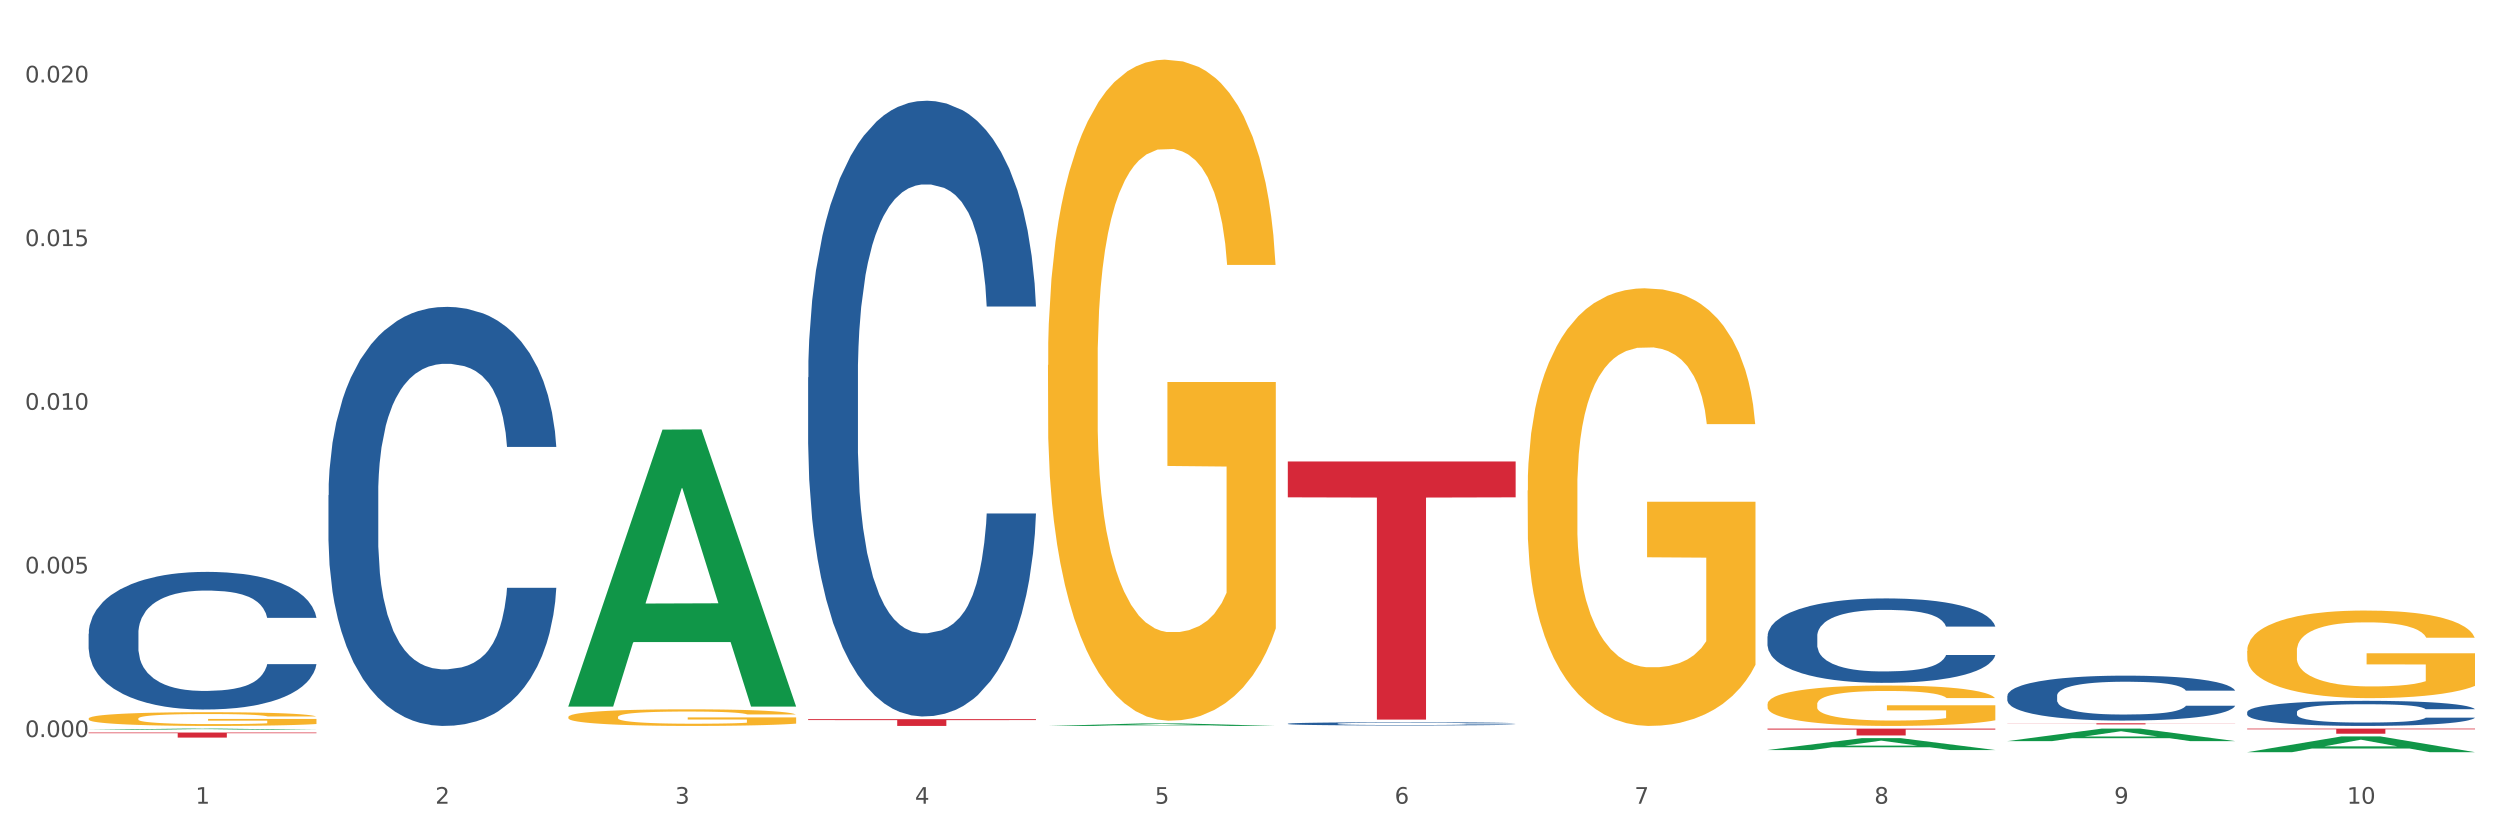
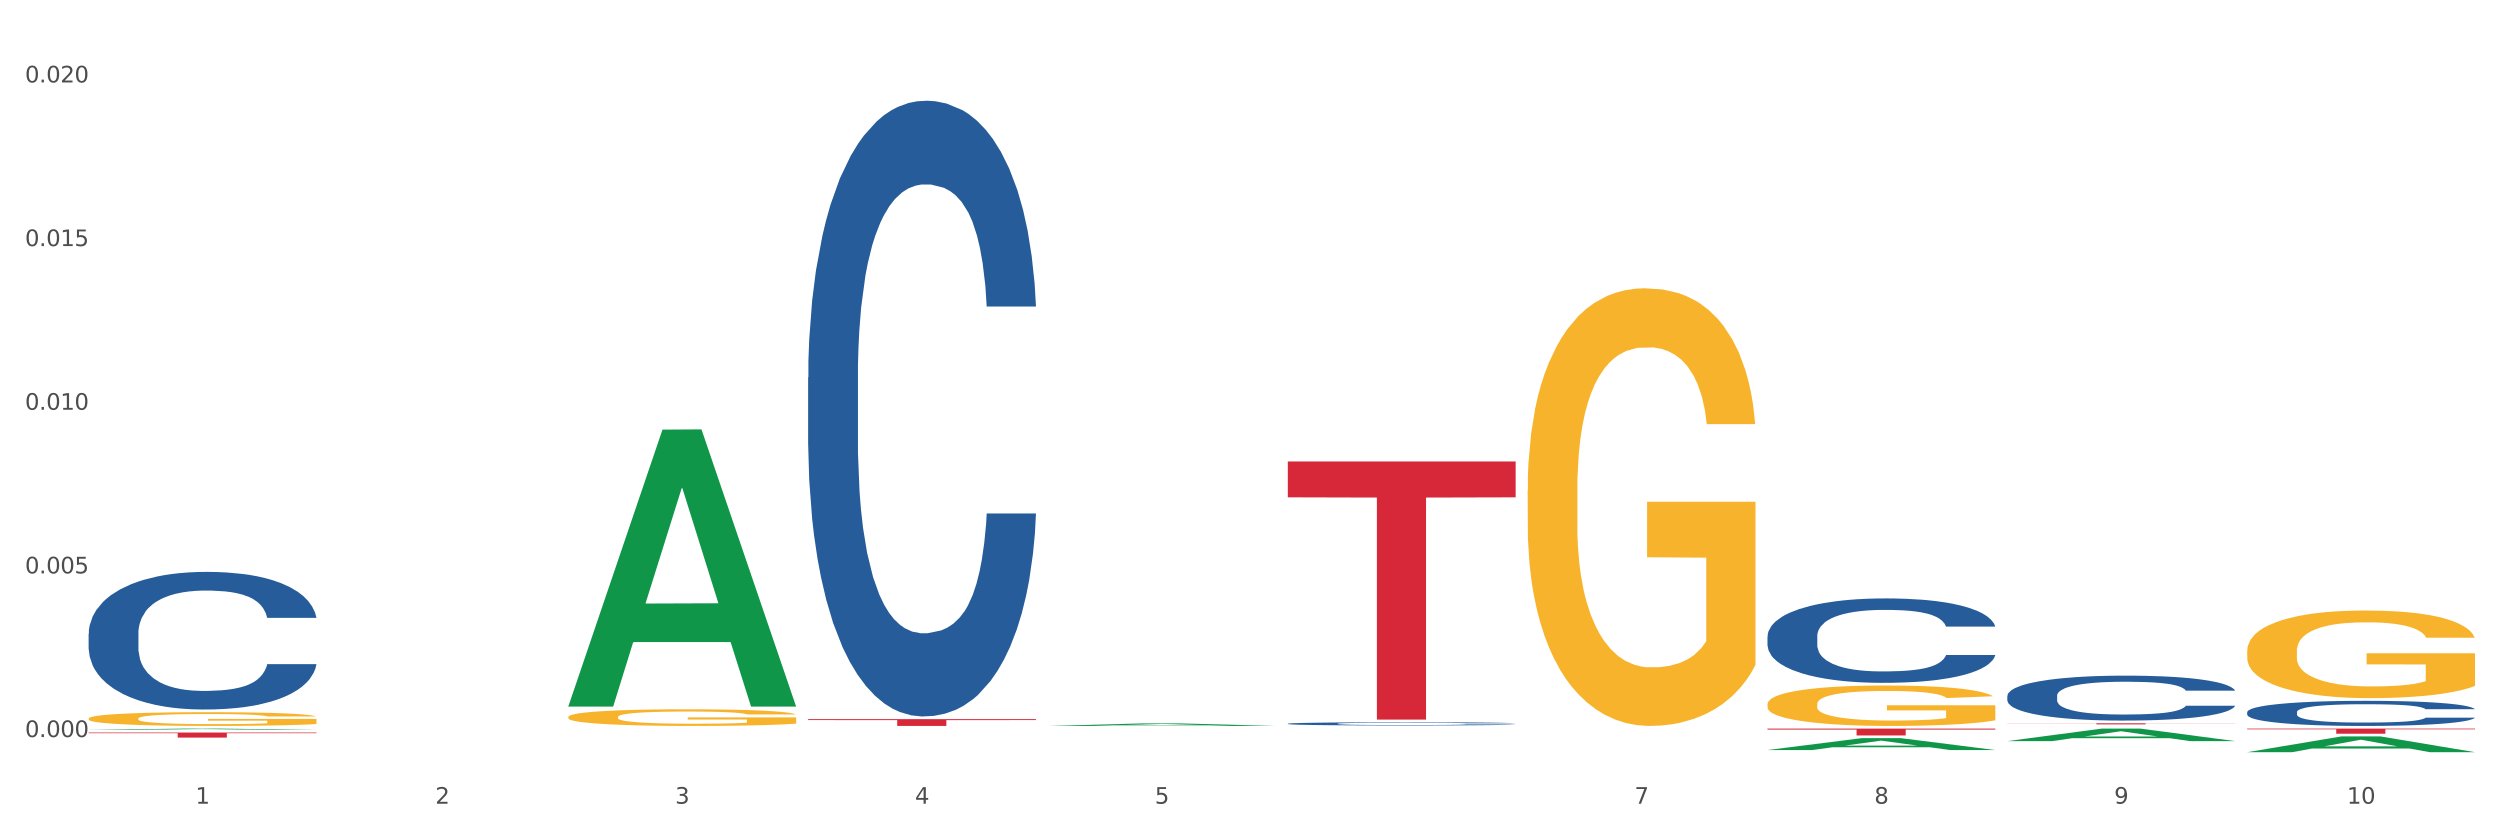
<svg xmlns="http://www.w3.org/2000/svg" xmlns:xlink="http://www.w3.org/1999/xlink" width="1080pt" height="360pt" viewBox="0 0 1080 360" version="1.1">
  <rect x="0" y="0" width="1080" height="360" fill="#333333" stroke="none" />
  <defs>
    <style type="text/css">*{stroke-linejoin: round; stroke-linecap: butt}</style>
  </defs>
  <g id="figure_1">
    <g id="patch_1">
      <path d="M 0 360  L 1080 360  L 1080 0  L 0 0  z " style="fill: #ffffff; stroke: #ffffff; stroke-linejoin: miter" />
    </g>
    <g id="axes_1">
      <g id="matplotlib.axis_1">
        <g id="xtick_1">
          <g id="text_1">
            <g style="fill: #4d4d4d" transform="translate(84.444 347.204) scale(0.096 -0.096)">
              <defs>
                <path id="DejaVuSans-31" d="M 794 531  L 1825 531  L 1825 4091  L 703 3866  L 703 4441  L 1819 4666  L 2450 4666  L 2450 531  L 3481 531  L 3481 0  L 794 0  L 794 531  z " transform="scale(0.016)" />
              </defs>
              <use xlink:href="#DejaVuSans-31" />
            </g>
          </g>
        </g>
        <g id="xtick_2">
          <g id="text_2">
            <g style="fill: #4d4d4d" transform="translate(188.053 347.204) scale(0.096 -0.096)">
              <defs>
                <path id="DejaVuSans-32" d="M 1228 531  L 3431 531  L 3431 0  L 469 0  L 469 531  Q 828 903 1448 1529  Q 2069 2156 2228 2338  Q 2531 2678 2651 2914  Q 2772 3150 2772 3378  Q 2772 3750 2511 3984  Q 2250 4219 1831 4219  Q 1534 4219 1204 4116  Q 875 4013 500 3803  L 500 4441  Q 881 4594 1212 4672  Q 1544 4750 1819 4750  Q 2544 4750 2975 4387  Q 3406 4025 3406 3419  Q 3406 3131 3298 2873  Q 3191 2616 2906 2266  Q 2828 2175 2409 1742  Q 1991 1309 1228 531  z " transform="scale(0.016)" />
              </defs>
              <use xlink:href="#DejaVuSans-32" />
            </g>
          </g>
        </g>
        <g id="xtick_3">
          <g id="text_3">
            <g style="fill: #4d4d4d" transform="translate(291.663 347.204) scale(0.096 -0.096)">
              <defs>
                <path id="DejaVuSans-33" d="M 2597 2516  Q 3050 2419 3304 2112  Q 3559 1806 3559 1356  Q 3559 666 3084 287  Q 2609 -91 1734 -91  Q 1441 -91 1130 -33  Q 819 25 488 141  L 488 750  Q 750 597 1062 519  Q 1375 441 1716 441  Q 2309 441 2620 675  Q 2931 909 2931 1356  Q 2931 1769 2642 2001  Q 2353 2234 1838 2234  L 1294 2234  L 1294 2753  L 1863 2753  Q 2328 2753 2575 2939  Q 2822 3125 2822 3475  Q 2822 3834 2567 4026  Q 2313 4219 1838 4219  Q 1578 4219 1281 4162  Q 984 4106 628 3988  L 628 4550  Q 988 4650 1302 4700  Q 1616 4750 1894 4750  Q 2613 4750 3031 4423  Q 3450 4097 3450 3541  Q 3450 3153 3228 2886  Q 3006 2619 2597 2516  z " transform="scale(0.016)" />
              </defs>
              <use xlink:href="#DejaVuSans-33" />
            </g>
          </g>
        </g>
        <g id="xtick_4">
          <g id="text_4">
            <g style="fill: #4d4d4d" transform="translate(395.273 347.204) scale(0.096 -0.096)">
              <defs>
                <path id="DejaVuSans-34" d="M 2419 4116  L 825 1625  L 2419 1625  L 2419 4116  z M 2253 4666  L 3047 4666  L 3047 1625  L 3713 1625  L 3713 1100  L 3047 1100  L 3047 0  L 2419 0  L 2419 1100  L 313 1100  L 313 1709  L 2253 4666  z " transform="scale(0.016)" />
              </defs>
              <use xlink:href="#DejaVuSans-34" />
            </g>
          </g>
        </g>
        <g id="xtick_5">
          <g id="text_5">
            <g style="fill: #4d4d4d" transform="translate(498.883 347.204) scale(0.096 -0.096)">
              <defs>
                <path id="DejaVuSans-35" d="M 691 4666  L 3169 4666  L 3169 4134  L 1269 4134  L 1269 2991  Q 1406 3038 1543 3061  Q 1681 3084 1819 3084  Q 2600 3084 3056 2656  Q 3513 2228 3513 1497  Q 3513 744 3044 326  Q 2575 -91 1722 -91  Q 1428 -91 1123 -41  Q 819 9 494 109  L 494 744  Q 775 591 1075 516  Q 1375 441 1709 441  Q 2250 441 2565 725  Q 2881 1009 2881 1497  Q 2881 1984 2565 2268  Q 2250 2553 1709 2553  Q 1456 2553 1204 2497  Q 953 2441 691 2322  L 691 4666  z " transform="scale(0.016)" />
              </defs>
              <use xlink:href="#DejaVuSans-35" />
            </g>
          </g>
        </g>
        <g id="xtick_6">
          <g id="text_6">
            <g style="fill: #4d4d4d" transform="translate(602.492 347.204) scale(0.096 -0.096)">
              <defs>
-                 <path id="DejaVuSans-36" d="M 2113 2584  Q 1688 2584 1439 2293  Q 1191 2003 1191 1497  Q 1191 994 1439 701  Q 1688 409 2113 409  Q 2538 409 2786 701  Q 3034 994 3034 1497  Q 3034 2003 2786 2293  Q 2538 2584 2113 2584  z M 3366 4563  L 3366 3988  Q 3128 4100 2886 4159  Q 2644 4219 2406 4219  Q 1781 4219 1451 3797  Q 1122 3375 1075 2522  Q 1259 2794 1537 2939  Q 1816 3084 2150 3084  Q 2853 3084 3261 2657  Q 3669 2231 3669 1497  Q 3669 778 3244 343  Q 2819 -91 2113 -91  Q 1303 -91 875 529  Q 447 1150 447 2328  Q 447 3434 972 4092  Q 1497 4750 2381 4750  Q 2619 4750 2861 4703  Q 3103 4656 3366 4563  z " transform="scale(0.016)" />
-               </defs>
+                 </defs>
              <use xlink:href="#DejaVuSans-36" />
            </g>
          </g>
        </g>
        <g id="xtick_7">
          <g id="text_7">
            <g style="fill: #4d4d4d" transform="translate(706.102 347.204) scale(0.096 -0.096)">
              <defs>
                <path id="DejaVuSans-37" d="M 525 4666  L 3525 4666  L 3525 4397  L 1831 0  L 1172 0  L 2766 4134  L 525 4134  L 525 4666  z " transform="scale(0.016)" />
              </defs>
              <use xlink:href="#DejaVuSans-37" />
            </g>
          </g>
        </g>
        <g id="xtick_8">
          <g id="text_8">
            <g style="fill: #4d4d4d" transform="translate(809.712 347.204) scale(0.096 -0.096)">
              <defs>
                <path id="DejaVuSans-38" d="M 2034 2216  Q 1584 2216 1326 1975  Q 1069 1734 1069 1313  Q 1069 891 1326 650  Q 1584 409 2034 409  Q 2484 409 2743 651  Q 3003 894 3003 1313  Q 3003 1734 2745 1975  Q 2488 2216 2034 2216  z M 1403 2484  Q 997 2584 770 2862  Q 544 3141 544 3541  Q 544 4100 942 4425  Q 1341 4750 2034 4750  Q 2731 4750 3128 4425  Q 3525 4100 3525 3541  Q 3525 3141 3298 2862  Q 3072 2584 2669 2484  Q 3125 2378 3379 2068  Q 3634 1759 3634 1313  Q 3634 634 3220 271  Q 2806 -91 2034 -91  Q 1263 -91 848 271  Q 434 634 434 1313  Q 434 1759 690 2068  Q 947 2378 1403 2484  z M 1172 3481  Q 1172 3119 1398 2916  Q 1625 2713 2034 2713  Q 2441 2713 2670 2916  Q 2900 3119 2900 3481  Q 2900 3844 2670 4047  Q 2441 4250 2034 4250  Q 1625 4250 1398 4047  Q 1172 3844 1172 3481  z " transform="scale(0.016)" />
              </defs>
              <use xlink:href="#DejaVuSans-38" />
            </g>
          </g>
        </g>
        <g id="xtick_9">
          <g id="text_9">
            <g style="fill: #4d4d4d" transform="translate(913.322 347.204) scale(0.096 -0.096)">
              <defs>
                <path id="DejaVuSans-39" d="M 703 97  L 703 672  Q 941 559 1184 500  Q 1428 441 1663 441  Q 2288 441 2617 861  Q 2947 1281 2994 2138  Q 2813 1869 2534 1725  Q 2256 1581 1919 1581  Q 1219 1581 811 2004  Q 403 2428 403 3163  Q 403 3881 828 4315  Q 1253 4750 1959 4750  Q 2769 4750 3195 4129  Q 3622 3509 3622 2328  Q 3622 1225 3098 567  Q 2575 -91 1691 -91  Q 1453 -91 1209 -44  Q 966 3 703 97  z M 1959 2075  Q 2384 2075 2632 2365  Q 2881 2656 2881 3163  Q 2881 3666 2632 3958  Q 2384 4250 1959 4250  Q 1534 4250 1286 3958  Q 1038 3666 1038 3163  Q 1038 2656 1286 2365  Q 1534 2075 1959 2075  z " transform="scale(0.016)" />
              </defs>
              <use xlink:href="#DejaVuSans-39" />
            </g>
          </g>
        </g>
        <g id="xtick_10">
          <g id="text_10">
            <g style="fill: #4d4d4d" transform="translate(1013.877 347.204) scale(0.096 -0.096)">
              <defs>
                <path id="DejaVuSans-30" d="M 2034 4250  Q 1547 4250 1301 3770  Q 1056 3291 1056 2328  Q 1056 1369 1301 889  Q 1547 409 2034 409  Q 2525 409 2770 889  Q 3016 1369 3016 2328  Q 3016 3291 2770 3770  Q 2525 4250 2034 4250  z M 2034 4750  Q 2819 4750 3233 4129  Q 3647 3509 3647 2328  Q 3647 1150 3233 529  Q 2819 -91 2034 -91  Q 1250 -91 836 529  Q 422 1150 422 2328  Q 422 3509 836 4129  Q 1250 4750 2034 4750  z " transform="scale(0.016)" />
              </defs>
              <use xlink:href="#DejaVuSans-31" />
              <use xlink:href="#DejaVuSans-30" transform="translate(63.623 0)" />
            </g>
          </g>
        </g>
        <g id="xtick_11" />
        <g id="xtick_12" />
        <g id="xtick_13" />
        <g id="xtick_14" />
        <g id="xtick_15" />
        <g id="xtick_16" />
        <g id="xtick_17" />
        <g id="xtick_18" />
        <g id="xtick_19" />
      </g>
      <g id="matplotlib.axis_2">
        <g id="ytick_1">
          <g id="text_11">
            <g style="fill: #4d4d4d" transform="translate(10.8 318.411) scale(0.096 -0.096)">
              <defs>
                <path id="DejaVuSans-2e" d="M 684 794  L 1344 794  L 1344 0  L 684 0  L 684 794  z " transform="scale(0.016)" />
              </defs>
              <use xlink:href="#DejaVuSans-30" />
              <use xlink:href="#DejaVuSans-2e" transform="translate(63.623 0)" />
              <use xlink:href="#DejaVuSans-30" transform="translate(95.41 0)" />
              <use xlink:href="#DejaVuSans-30" transform="translate(159.033 0)" />
              <use xlink:href="#DejaVuSans-30" transform="translate(222.656 0)" />
            </g>
          </g>
        </g>
        <g id="ytick_2">
          <g id="text_12">
            <g style="fill: #4d4d4d" transform="translate(10.8 247.713) scale(0.096 -0.096)">
              <use xlink:href="#DejaVuSans-30" />
              <use xlink:href="#DejaVuSans-2e" transform="translate(63.623 0)" />
              <use xlink:href="#DejaVuSans-30" transform="translate(95.41 0)" />
              <use xlink:href="#DejaVuSans-30" transform="translate(159.033 0)" />
              <use xlink:href="#DejaVuSans-35" transform="translate(222.656 0)" />
            </g>
          </g>
        </g>
        <g id="ytick_3">
          <g id="text_13">
            <g style="fill: #4d4d4d" transform="translate(10.8 177.014) scale(0.096 -0.096)">
              <use xlink:href="#DejaVuSans-30" />
              <use xlink:href="#DejaVuSans-2e" transform="translate(63.623 0)" />
              <use xlink:href="#DejaVuSans-30" transform="translate(95.41 0)" />
              <use xlink:href="#DejaVuSans-31" transform="translate(159.033 0)" />
              <use xlink:href="#DejaVuSans-30" transform="translate(222.656 0)" />
            </g>
          </g>
        </g>
        <g id="ytick_4">
          <g id="text_14">
            <g style="fill: #4d4d4d" transform="translate(10.8 106.315) scale(0.096 -0.096)">
              <use xlink:href="#DejaVuSans-30" />
              <use xlink:href="#DejaVuSans-2e" transform="translate(63.623 0)" />
              <use xlink:href="#DejaVuSans-30" transform="translate(95.41 0)" />
              <use xlink:href="#DejaVuSans-31" transform="translate(159.033 0)" />
              <use xlink:href="#DejaVuSans-35" transform="translate(222.656 0)" />
            </g>
          </g>
        </g>
        <g id="ytick_5">
          <g id="text_15">
            <g style="fill: #4d4d4d" transform="translate(10.8 35.617) scale(0.096 -0.096)">
              <use xlink:href="#DejaVuSans-30" />
              <use xlink:href="#DejaVuSans-2e" transform="translate(63.623 0)" />
              <use xlink:href="#DejaVuSans-30" transform="translate(95.41 0)" />
              <use xlink:href="#DejaVuSans-32" transform="translate(159.033 0)" />
              <use xlink:href="#DejaVuSans-30" transform="translate(222.656 0)" />
            </g>
          </g>
        </g>
        <g id="ytick_6" />
        <g id="ytick_7" />
        <g id="ytick_8" />
        <g id="ytick_9" />
      </g>
      <g id="PolyCollection_1">
        <path d="M 38.283 315.292  L 38.384 315.291  L 78.974 314.765  L 95.818 314.764  L 136.712 315.293  L 117.229 315.293  L 108.401 315.17  L 66.493 315.17  L 66.188 315.172  L 57.664 315.293  L 38.283 315.293  L 38.283 315.292  L 71.769 315.096  L 103.125 315.096  L 87.599 314.877  L 87.396 314.876  L 87.193 314.877  L 71.668 315.096  L 71.769 315.096  L 38.283 315.292  z " clip-path="url(#p592d3d4040)" style="fill: #109648" />
        <path d="M 659.941 211.903  L 660.058 211.73  L 660.058 205.514  L 660.29 200.161  L 661.452 187.21  L 663.195 176.505  L 664.474 170.806  L 665.752 166.144  L 667.263 161.482  L 669.122 156.647  L 672.492 149.567  L 674.584 145.941  L 677.14 142.142  L 681.789 136.617  L 685.159 133.509  L 688.645 130.919  L 694.339 127.81  L 698.058 126.429  L 702.009 125.393  L 706.774 124.702  L 710.376 124.53  L 718.279 125.048  L 725.019 126.602  L 728.273 127.81  L 732.456 129.882  L 734.664 131.264  L 738.267 134.027  L 741.985 137.653  L 744.542 140.761  L 748.377 146.632  L 751.282 152.503  L 753.955 159.755  L 755.349 164.763  L 756.395 169.425  L 757.325 174.778  L 758.255 183.239  L 737.337 183.239  L 736.523 177.195  L 735.245 171.497  L 733.386 165.971  L 731.759 162.518  L 728.97 158.201  L 726.413 155.438  L 723.74 153.366  L 720.487 151.639  L 717.93 150.776  L 714.327 150.085  L 707.239 150.258  L 702.474 151.639  L 699.22 153.366  L 697.128 154.92  L 695.269 156.647  L 693.177 159.064  L 690.737 162.691  L 688.994 165.971  L 687.251 170.116  L 685.856 174.26  L 684.578 179.095  L 683.532 184.275  L 682.719 189.628  L 682.021 196.189  L 681.44 207.068  L 681.44 230.724  L 681.673 236.077  L 682.254 243.157  L 682.951 248.51  L 684.113 254.899  L 685.159 259.216  L 687.134 265.432  L 689.342 270.612  L 691.086 273.893  L 692.829 276.656  L 695.85 280.455  L 699.22 283.563  L 702.125 285.462  L 706.077 287.189  L 708.749 287.88  L 711.074 288.225  L 716.768 288.225  L 720.835 287.707  L 725.367 286.498  L 728.854 284.944  L 731.759 283.045  L 735.013 279.937  L 737.104 277.001  L 737.104 240.912  L 711.538 240.74  L 711.538 216.738  L 758.371 216.738  L 758.371 287.189  L 756.395 290.815  L 754.187 294.096  L 751.863 297.031  L 748.377 300.658  L 744.193 304.111  L 740.475 306.528  L 736.523 308.601  L 731.875 310.5  L 725.832 312.227  L 722.113 312.917  L 717.465 313.435  L 712.003 313.608  L 707.239 313.263  L 702.59 312.399  L 697.71 310.845  L 692.945 308.601  L 689.342 306.356  L 685.74 303.593  L 681.905 299.967  L 678.884 296.513  L 676.559 293.405  L 674.003 289.434  L 671.214 284.253  L 669.122 279.591  L 667.263 274.756  L 665.287 268.54  L 663.893 263.187  L 662.498 256.453  L 661.685 251.445  L 660.755 243.675  L 660.058 232.796  L 659.941 211.903  z " clip-path="url(#p592d3d4040)" style="fill: #f7b32b" />
-         <path d="M 763.551 304.214  L 763.667 304.198  L 763.667 303.624  L 763.9 303.129  L 765.062 301.933  L 766.805 300.944  L 768.083 300.418  L 769.362 299.987  L 770.872 299.557  L 772.732 299.11  L 776.102 298.456  L 778.194 298.121  L 780.75 297.77  L 785.399 297.26  L 788.769 296.973  L 792.255 296.734  L 797.949 296.447  L 801.668 296.319  L 805.619 296.223  L 810.384 296.16  L 813.986 296.144  L 821.888 296.191  L 828.628 296.335  L 831.882 296.447  L 836.066 296.638  L 838.274 296.766  L 841.876 297.021  L 845.595 297.356  L 848.152 297.643  L 851.987 298.185  L 854.892 298.727  L 857.565 299.397  L 858.959 299.86  L 860.005 300.29  L 860.935 300.785  L 861.864 301.566  L 840.947 301.566  L 840.133 301.008  L 838.855 300.482  L 836.996 299.971  L 835.369 299.652  L 832.58 299.254  L 830.023 298.999  L 827.35 298.807  L 824.096 298.648  L 821.54 298.568  L 817.937 298.504  L 810.848 298.52  L 806.084 298.648  L 802.83 298.807  L 800.738 298.951  L 798.879 299.11  L 796.787 299.333  L 794.347 299.668  L 792.604 299.971  L 790.86 300.354  L 789.466 300.737  L 788.188 301.184  L 787.142 301.662  L 786.328 302.156  L 785.631 302.763  L 785.05 303.767  L 785.05 305.952  L 785.282 306.447  L 785.863 307.101  L 786.561 307.595  L 787.723 308.185  L 788.769 308.584  L 790.744 309.158  L 792.952 309.637  L 794.695 309.94  L 796.438 310.195  L 799.46 310.546  L 802.83 310.833  L 805.735 311.008  L 809.686 311.168  L 812.359 311.232  L 814.683 311.264  L 820.378 311.264  L 824.445 311.216  L 828.977 311.104  L 832.463 310.961  L 835.369 310.785  L 838.622 310.498  L 840.714 310.227  L 840.714 306.893  L 815.148 306.878  L 815.148 304.661  L 861.981 304.661  L 861.981 311.168  L 860.005 311.503  L 857.797 311.806  L 855.473 312.077  L 851.987 312.412  L 847.803 312.731  L 844.084 312.954  L 840.133 313.146  L 835.485 313.321  L 829.442 313.481  L 825.723 313.544  L 821.075 313.592  L 815.613 313.608  L 810.848 313.576  L 806.2 313.496  L 801.319 313.353  L 796.555 313.146  L 792.952 312.938  L 789.35 312.683  L 785.515 312.348  L 782.493 312.029  L 780.169 311.742  L 777.613 311.375  L 774.824 310.897  L 772.732 310.466  L 770.872 310.02  L 768.897 309.445  L 767.502 308.951  L 766.108 308.329  L 765.294 307.866  L 764.365 307.149  L 763.667 306.144  L 763.551 304.214  z " clip-path="url(#p592d3d4040)" style="fill: #f7b32b" />
+         <path d="M 763.551 304.214  L 763.667 304.198  L 763.667 303.624  L 763.9 303.129  L 765.062 301.933  L 766.805 300.944  L 768.083 300.418  L 769.362 299.987  L 770.872 299.557  L 772.732 299.11  L 776.102 298.456  L 778.194 298.121  L 780.75 297.77  L 785.399 297.26  L 788.769 296.973  L 792.255 296.734  L 797.949 296.447  L 801.668 296.319  L 805.619 296.223  L 810.384 296.16  L 813.986 296.144  L 821.888 296.191  L 828.628 296.335  L 831.882 296.447  L 836.066 296.638  L 838.274 296.766  L 841.876 297.021  L 845.595 297.356  L 848.152 297.643  L 851.987 298.185  L 854.892 298.727  L 857.565 299.397  L 858.959 299.86  L 860.005 300.29  L 860.935 300.785  L 840.947 301.566  L 840.133 301.008  L 838.855 300.482  L 836.996 299.971  L 835.369 299.652  L 832.58 299.254  L 830.023 298.999  L 827.35 298.807  L 824.096 298.648  L 821.54 298.568  L 817.937 298.504  L 810.848 298.52  L 806.084 298.648  L 802.83 298.807  L 800.738 298.951  L 798.879 299.11  L 796.787 299.333  L 794.347 299.668  L 792.604 299.971  L 790.86 300.354  L 789.466 300.737  L 788.188 301.184  L 787.142 301.662  L 786.328 302.156  L 785.631 302.763  L 785.05 303.767  L 785.05 305.952  L 785.282 306.447  L 785.863 307.101  L 786.561 307.595  L 787.723 308.185  L 788.769 308.584  L 790.744 309.158  L 792.952 309.637  L 794.695 309.94  L 796.438 310.195  L 799.46 310.546  L 802.83 310.833  L 805.735 311.008  L 809.686 311.168  L 812.359 311.232  L 814.683 311.264  L 820.378 311.264  L 824.445 311.216  L 828.977 311.104  L 832.463 310.961  L 835.369 310.785  L 838.622 310.498  L 840.714 310.227  L 840.714 306.893  L 815.148 306.878  L 815.148 304.661  L 861.981 304.661  L 861.981 311.168  L 860.005 311.503  L 857.797 311.806  L 855.473 312.077  L 851.987 312.412  L 847.803 312.731  L 844.084 312.954  L 840.133 313.146  L 835.485 313.321  L 829.442 313.481  L 825.723 313.544  L 821.075 313.592  L 815.613 313.608  L 810.848 313.576  L 806.2 313.496  L 801.319 313.353  L 796.555 313.146  L 792.952 312.938  L 789.35 312.683  L 785.515 312.348  L 782.493 312.029  L 780.169 311.742  L 777.613 311.375  L 774.824 310.897  L 772.732 310.466  L 770.872 310.02  L 768.897 309.445  L 767.502 308.951  L 766.108 308.329  L 765.294 307.866  L 764.365 307.149  L 763.667 306.144  L 763.551 304.214  z " clip-path="url(#p592d3d4040)" style="fill: #f7b32b" />
        <path d="M 970.771 314.764  L 1069.2 314.764  L 1069.2 315.07  L 1030.481 315.072  L 1030.481 316.968  L 1009.256 316.968  L 1009.256 315.072  L 970.771 315.07  L 970.771 314.766  L 970.771 314.764  z " clip-path="url(#p592d3d4040)" style="fill: #d62839" />
        <path d="M 867.161 312.447  L 965.59 312.447  L 965.59 312.514  L 926.872 312.515  L 926.872 312.93  L 905.646 312.93  L 905.646 312.515  L 867.161 312.514  L 867.161 312.448  L 867.161 312.447  z " clip-path="url(#p592d3d4040)" style="fill: #d62839" />
        <path d="M 763.551 314.764  L 861.981 314.764  L 861.981 315.175  L 823.262 315.178  L 823.262 317.722  L 802.037 317.722  L 802.037 315.178  L 763.551 315.175  L 763.551 314.767  L 763.551 314.764  z " clip-path="url(#p592d3d4040)" style="fill: #d62839" />
        <path d="M 556.332 199.35  L 654.761 199.35  L 654.761 214.846  L 616.042 214.951  L 616.042 310.861  L 594.817 310.861  L 594.817 214.951  L 556.332 214.846  L 556.332 199.454  L 556.332 199.35  z " clip-path="url(#p592d3d4040)" style="fill: #d62839" />
        <path d="M 349.112 310.675  L 447.542 310.675  L 447.542 311.083  L 408.823 311.086  L 408.823 313.608  L 387.598 313.608  L 387.598 311.086  L 349.112 311.083  L 349.112 310.678  L 349.112 310.675  z " clip-path="url(#p592d3d4040)" style="fill: #d62839" />
-         <path d="M 452.722 157.733  L 452.838 157.472  L 452.838 148.083  L 453.071 139.998  L 454.233 120.436  L 455.976 104.266  L 457.254 95.659  L 458.532 88.617  L 460.043 81.574  L 461.903 74.272  L 465.273 63.578  L 467.364 58.101  L 469.921 52.363  L 474.569 44.017  L 477.939 39.322  L 481.426 35.41  L 487.12 30.715  L 490.839 28.628  L 494.79 27.064  L 499.554 26.02  L 503.157 25.759  L 511.059 26.542  L 517.799 28.889  L 521.053 30.715  L 525.237 33.845  L 527.445 35.931  L 531.047 40.104  L 534.766 45.582  L 537.322 50.276  L 541.157 59.144  L 544.062 68.012  L 546.735 78.966  L 548.13 86.53  L 549.176 93.572  L 550.105 101.657  L 551.035 114.438  L 530.117 114.438  L 529.304 105.309  L 528.026 96.702  L 526.166 88.356  L 524.539 83.139  L 521.75 76.619  L 519.194 72.446  L 516.521 69.316  L 513.267 66.708  L 510.71 65.404  L 507.108 64.361  L 500.019 64.621  L 495.255 66.708  L 492.001 69.316  L 489.909 71.663  L 488.05 74.272  L 485.958 77.923  L 483.517 83.4  L 481.774 88.356  L 480.031 94.615  L 478.637 100.875  L 477.358 108.178  L 476.312 116.002  L 475.499 124.088  L 474.802 133.999  L 474.221 150.43  L 474.221 186.162  L 474.453 194.248  L 475.034 204.941  L 475.731 213.027  L 476.894 222.677  L 477.939 229.197  L 479.915 238.587  L 482.123 246.411  L 483.866 251.367  L 485.609 255.54  L 488.631 261.278  L 492.001 265.973  L 494.906 268.842  L 498.857 271.45  L 501.53 272.493  L 503.854 273.015  L 509.548 273.015  L 513.616 272.232  L 518.148 270.406  L 521.634 268.059  L 524.539 265.19  L 527.793 260.495  L 529.885 256.062  L 529.885 201.551  L 504.319 201.29  L 504.319 165.036  L 551.151 165.036  L 551.151 271.45  L 549.176 276.927  L 546.968 281.882  L 544.644 286.316  L 541.157 291.794  L 536.974 297.01  L 533.255 300.661  L 529.304 303.791  L 524.656 306.66  L 518.613 309.268  L 514.894 310.312  L 510.246 311.094  L 504.784 311.355  L 500.019 310.833  L 495.371 309.529  L 490.49 307.182  L 485.725 303.791  L 482.123 300.401  L 478.52 296.227  L 474.686 290.75  L 471.664 285.534  L 469.34 280.839  L 466.783 274.84  L 463.994 267.016  L 461.903 259.974  L 460.043 252.671  L 458.068 243.281  L 456.673 235.196  L 455.279 225.024  L 454.465 217.46  L 453.535 205.724  L 452.838 189.292  L 452.722 157.733  z " clip-path="url(#p592d3d4040)" style="fill: #f7b32b" />
        <path d="M 38.283 316.449  L 136.712 316.449  L 136.712 316.754  L 97.994 316.756  L 97.994 318.648  L 76.768 318.648  L 76.768 316.756  L 38.283 316.754  L 38.283 316.451  L 38.283 316.449  z " clip-path="url(#p592d3d4040)" style="fill: #d62839" />
        <path d="M 38.283 273.767  L 38.399 273.713  L 38.399 272.192  L 38.748 270.129  L 40.028 266.328  L 41.657 263.45  L 44.449 260.083  L 45.962 258.671  L 47.94 257.096  L 52.012 254.544  L 56.666 252.372  L 59.923 251.177  L 62.367 250.417  L 67.835 249.059  L 70.976 248.462  L 74.234 247.973  L 77.026 247.647  L 81.68 247.267  L 85.403 247.104  L 89.708 247.05  L 93.315 247.104  L 98.085 247.322  L 105.066 247.973  L 107.742 248.353  L 111.349 249.005  L 115.072 249.874  L 118.097 250.743  L 121.587 251.992  L 125.194 253.621  L 128.684 255.684  L 131.128 257.585  L 133.106 259.594  L 134.851 262.038  L 136.131 264.699  L 136.712 266.925  L 115.421 266.925  L 114.839 264.916  L 113.676 262.744  L 112.512 261.278  L 111.232 260.083  L 109.254 258.725  L 107.509 257.856  L 104.601 256.825  L 101.925 256.173  L 99.714 255.793  L 97.038 255.467  L 91.337 255.141  L 87.265 255.141  L 84.705 255.25  L 81.564 255.521  L 78.888 255.901  L 75.747 256.553  L 73.303 257.259  L 70.86 258.182  L 69.464 258.834  L 67.37 260.029  L 65.974 261.006  L 64.112 262.689  L 63.065 263.884  L 61.203 266.979  L 60.389 269.26  L 60.04 270.835  L 59.807 272.573  L 59.807 281.044  L 60.505 284.845  L 61.087 286.474  L 62.018 288.321  L 63.763 290.71  L 66.323 293.045  L 68.999 294.728  L 71.209 295.76  L 73.303 296.52  L 75.398 297.118  L 77.957 297.661  L 80.051 297.987  L 83.193 298.312  L 86.916 298.475  L 89.825 298.475  L 95.758 298.204  L 98.434 297.932  L 100.994 297.552  L 103.786 296.955  L 105.997 296.303  L 107.277 295.814  L 109.371 294.783  L 111 293.697  L 112.396 292.448  L 113.327 291.362  L 114.374 289.732  L 115.188 287.886  L 115.421 286.909  L 136.712 286.909  L 136.247 288.864  L 135.432 290.764  L 133.804 293.317  L 132.524 294.783  L 130.546 296.575  L 128.452 298.095  L 125.543 299.779  L 122.867 301.028  L 120.075 302.114  L 117.05 303.091  L 111.581 304.449  L 109.603 304.829  L 105.415 305.48  L 102.157 305.861  L 97.387 306.241  L 92.501 306.458  L 87.381 306.512  L 82.844 306.404  L 77.841 306.078  L 74.7 305.752  L 71.209 305.263  L 67.137 304.503  L 63.298 303.58  L 59.691 302.494  L 56.317 301.245  L 53.175 299.833  L 49.103 297.498  L 46.078 295.217  L 43.868 293.099  L 42.355 291.307  L 40.843 289.027  L 40.028 287.452  L 38.748 283.651  L 38.283 280.121  L 38.283 273.767  z " clip-path="url(#p592d3d4040)" style="fill: #255c99" />
-         <path d="M 141.893 213.911  L 142.009 213.745  L 142.009 209.116  L 142.358 202.833  L 143.638 191.26  L 145.267 182.497  L 148.059 172.246  L 149.572 167.947  L 151.55 163.152  L 155.622 155.382  L 160.276 148.768  L 163.533 145.131  L 165.977 142.816  L 171.445 138.683  L 174.586 136.864  L 177.844 135.376  L 180.636 134.384  L 185.29 133.227  L 189.013 132.731  L 193.318 132.565  L 196.925 132.731  L 201.695 133.392  L 208.676 135.376  L 211.352 136.533  L 214.958 138.517  L 218.682 141.163  L 221.707 143.808  L 225.197 147.611  L 228.804 152.571  L 232.294 158.854  L 234.737 164.64  L 236.715 170.758  L 238.46 178.198  L 239.74 186.299  L 240.322 193.078  L 219.031 193.078  L 218.449 186.961  L 217.285 180.347  L 216.122 175.883  L 214.842 172.246  L 212.864 168.112  L 211.119 165.467  L 208.21 162.326  L 205.534 160.342  L 203.324 159.184  L 200.648 158.192  L 194.947 157.2  L 190.875 157.2  L 188.315 157.531  L 185.174 158.358  L 182.498 159.515  L 179.356 161.499  L 176.913 163.648  L 174.47 166.459  L 173.074 168.443  L 170.979 172.081  L 169.583 175.057  L 167.722 180.182  L 166.675 183.819  L 164.813 193.244  L 163.999 200.188  L 163.65 204.982  L 163.417 210.273  L 163.417 236.066  L 164.115 247.639  L 164.697 252.599  L 165.627 258.221  L 167.373 265.495  L 169.932 272.605  L 172.608 277.73  L 174.819 280.872  L 176.913 283.186  L 179.007 285.005  L 181.567 286.658  L 183.661 287.65  L 186.803 288.642  L 190.526 289.138  L 193.434 289.138  L 199.368 288.312  L 202.044 287.485  L 204.604 286.328  L 207.396 284.509  L 209.606 282.525  L 210.886 281.037  L 212.981 277.896  L 214.609 274.589  L 216.006 270.786  L 216.936 267.479  L 217.983 262.519  L 218.798 256.898  L 219.031 253.922  L 240.322 253.922  L 239.857 259.874  L 239.042 265.661  L 237.413 273.431  L 236.134 277.896  L 234.156 283.352  L 232.061 287.981  L 229.153 293.106  L 226.477 296.909  L 223.684 300.216  L 220.659 303.192  L 215.191 307.325  L 213.213 308.483  L 209.025 310.467  L 205.767 311.624  L 200.997 312.781  L 196.11 313.443  L 190.991 313.608  L 186.454 313.277  L 181.451 312.285  L 178.309 311.293  L 174.819 309.805  L 170.747 307.491  L 166.907 304.68  L 163.301 301.373  L 159.926 297.571  L 156.785 293.272  L 152.713 286.162  L 149.688 279.218  L 147.477 272.77  L 145.965 267.314  L 144.452 260.37  L 143.638 255.575  L 142.358 244.002  L 141.893 233.255  L 141.893 213.911  z " clip-path="url(#p592d3d4040)" style="fill: #255c99" />
        <path d="M 349.112 163.032  L 349.229 162.789  L 349.229 155.987  L 349.578 146.755  L 350.857 129.75  L 352.486 116.875  L 355.279 101.813  L 356.791 95.497  L 358.769 88.452  L 362.841 77.034  L 367.495 67.317  L 370.753 61.972  L 373.196 58.571  L 378.664 52.498  L 381.806 49.826  L 385.063 47.639  L 387.856 46.182  L 392.51 44.481  L 396.233 43.752  L 400.537 43.509  L 404.144 43.752  L 408.914 44.724  L 415.895 47.639  L 418.571 49.34  L 422.178 52.255  L 425.901 56.142  L 428.926 60.029  L 432.416 65.616  L 436.023 72.904  L 439.514 82.136  L 441.957 90.638  L 443.935 99.627  L 445.68 110.558  L 446.96 122.462  L 447.542 132.422  L 426.25 132.422  L 425.668 123.434  L 424.505 113.717  L 423.341 107.157  L 422.062 101.813  L 420.084 95.74  L 418.339 91.853  L 415.43 87.237  L 412.754 84.322  L 410.543 82.621  L 407.867 81.164  L 402.166 79.706  L 398.094 79.706  L 395.535 80.192  L 392.393 81.407  L 389.717 83.107  L 386.576 86.022  L 384.133 89.181  L 381.689 93.31  L 380.293 96.226  L 378.199 101.57  L 376.803 105.943  L 374.941 113.474  L 373.894 118.818  L 372.033 132.665  L 371.218 142.868  L 370.869 149.913  L 370.636 157.687  L 370.636 195.584  L 371.334 212.59  L 371.916 219.878  L 372.847 228.137  L 374.592 238.826  L 377.152 249.272  L 379.828 256.803  L 382.038 261.419  L 384.133 264.82  L 386.227 267.492  L 388.786 269.921  L 390.881 271.379  L 394.022 272.837  L 397.745 273.565  L 400.654 273.565  L 406.587 272.351  L 409.263 271.136  L 411.823 269.436  L 414.615 266.763  L 416.826 263.848  L 418.106 261.662  L 420.2 257.046  L 421.829 252.187  L 423.225 246.6  L 424.156 241.741  L 425.203 234.453  L 426.017 226.194  L 426.25 221.821  L 447.542 221.821  L 447.076 230.567  L 446.262 239.069  L 444.633 250.487  L 443.353 257.046  L 441.375 265.063  L 439.281 271.865  L 436.372 279.396  L 433.696 284.983  L 430.904 289.842  L 427.879 294.215  L 422.411 300.288  L 420.433 301.988  L 416.244 304.904  L 412.987 306.604  L 408.216 308.305  L 403.33 309.276  L 398.211 309.519  L 393.673 309.033  L 388.67 307.576  L 385.529 306.118  L 382.038 303.932  L 377.966 300.531  L 374.127 296.401  L 370.52 291.542  L 367.146 285.955  L 364.005 279.639  L 359.932 269.193  L 356.907 258.989  L 354.697 249.515  L 353.184 241.498  L 351.672 231.295  L 350.857 224.25  L 349.578 207.245  L 349.112 191.455  L 349.112 163.032  z " clip-path="url(#p592d3d4040)" style="fill: #255c99" />
        <path d="M 556.332 312.639  L 556.448 312.638  L 556.448 312.603  L 556.797 312.555  L 558.077 312.466  L 559.706 312.399  L 562.498 312.321  L 564.011 312.288  L 565.989 312.251  L 570.061 312.192  L 574.715 312.141  L 577.972 312.114  L 580.415 312.096  L 585.884 312.064  L 589.025 312.05  L 592.283 312.039  L 595.075 312.031  L 599.729 312.023  L 603.452 312.019  L 607.757 312.018  L 611.364 312.019  L 616.134 312.024  L 623.115 312.039  L 625.791 312.048  L 629.397 312.063  L 633.121 312.083  L 636.146 312.103  L 639.636 312.133  L 643.243 312.17  L 646.733 312.218  L 649.176 312.263  L 651.154 312.309  L 652.899 312.366  L 654.179 312.428  L 654.761 312.48  L 633.47 312.48  L 632.888 312.433  L 631.724 312.383  L 630.561 312.349  L 629.281 312.321  L 627.303 312.289  L 625.558 312.269  L 622.649 312.245  L 619.973 312.23  L 617.763 312.221  L 615.087 312.213  L 609.386 312.206  L 605.314 312.206  L 602.754 312.208  L 599.613 312.215  L 596.937 312.224  L 593.795 312.239  L 591.352 312.255  L 588.909 312.277  L 587.513 312.292  L 585.418 312.32  L 584.022 312.342  L 582.161 312.381  L 581.114 312.409  L 579.252 312.481  L 578.438 312.534  L 578.089 312.571  L 577.856 312.611  L 577.856 312.809  L 578.554 312.897  L 579.136 312.935  L 580.066 312.978  L 581.812 313.034  L 584.371 313.088  L 587.047 313.127  L 589.258 313.151  L 591.352 313.169  L 593.446 313.183  L 596.006 313.195  L 598.1 313.203  L 601.242 313.211  L 604.965 313.214  L 607.873 313.214  L 613.807 313.208  L 616.483 313.202  L 619.043 313.193  L 621.835 313.179  L 624.045 313.164  L 625.325 313.152  L 627.42 313.128  L 629.048 313.103  L 630.445 313.074  L 631.375 313.049  L 632.422 313.011  L 633.237 312.968  L 633.47 312.945  L 654.761 312.945  L 654.296 312.991  L 653.481 313.035  L 651.852 313.094  L 650.573 313.128  L 648.595 313.17  L 646.5 313.205  L 643.592 313.245  L 640.916 313.274  L 638.123 313.299  L 635.098 313.322  L 629.63 313.353  L 627.652 313.362  L 623.464 313.377  L 620.206 313.386  L 615.436 313.395  L 610.549 313.4  L 605.43 313.401  L 600.893 313.399  L 595.89 313.391  L 592.748 313.384  L 589.258 313.372  L 585.186 313.355  L 581.346 313.333  L 577.74 313.308  L 574.365 313.279  L 571.224 313.246  L 567.152 313.192  L 564.127 313.139  L 561.916 313.089  L 560.404 313.048  L 558.891 312.994  L 558.077 312.958  L 556.797 312.869  L 556.332 312.787  L 556.332 312.639  z " clip-path="url(#p592d3d4040)" style="fill: #255c99" />
        <path d="M 763.551 274.902  L 763.668 274.869  L 763.668 273.936  L 764.017 272.671  L 765.296 270.339  L 766.925 268.574  L 769.718 266.508  L 771.23 265.642  L 773.208 264.676  L 777.28 263.111  L 781.934 261.778  L 785.192 261.046  L 787.635 260.579  L 793.103 259.747  L 796.245 259.38  L 799.502 259.08  L 802.295 258.881  L 806.949 258.647  L 810.672 258.547  L 814.976 258.514  L 818.583 258.547  L 823.353 258.681  L 830.334 259.08  L 833.01 259.314  L 836.617 259.713  L 840.34 260.246  L 843.365 260.779  L 846.855 261.545  L 850.462 262.545  L 853.953 263.81  L 856.396 264.976  L 858.374 266.209  L 860.119 267.707  L 861.399 269.34  L 861.981 270.705  L 840.689 270.705  L 840.107 269.473  L 838.944 268.14  L 837.78 267.241  L 836.501 266.508  L 834.523 265.676  L 832.777 265.143  L 829.869 264.51  L 827.193 264.11  L 824.982 263.877  L 822.306 263.677  L 816.605 263.477  L 812.533 263.477  L 809.974 263.544  L 806.832 263.71  L 804.156 263.944  L 801.015 264.343  L 798.572 264.776  L 796.128 265.343  L 794.732 265.742  L 792.638 266.475  L 791.242 267.075  L 789.38 268.107  L 788.333 268.84  L 786.472 270.739  L 785.657 272.138  L 785.308 273.104  L 785.075 274.169  L 785.075 279.366  L 785.773 281.697  L 786.355 282.697  L 787.286 283.829  L 789.031 285.295  L 791.591 286.727  L 794.267 287.76  L 796.477 288.392  L 798.572 288.859  L 800.666 289.225  L 803.225 289.558  L 805.32 289.758  L 808.461 289.958  L 812.184 290.058  L 815.093 290.058  L 821.026 289.891  L 823.702 289.725  L 826.262 289.492  L 829.054 289.125  L 831.265 288.725  L 832.545 288.426  L 834.639 287.793  L 836.268 287.127  L 837.664 286.361  L 838.595 285.694  L 839.642 284.695  L 840.456 283.563  L 840.689 282.963  L 861.981 282.963  L 861.515 284.162  L 860.701 285.328  L 859.072 286.893  L 857.792 287.793  L 855.814 288.892  L 853.72 289.825  L 850.811 290.857  L 848.135 291.623  L 845.343 292.29  L 842.318 292.889  L 836.85 293.722  L 834.872 293.955  L 830.683 294.355  L 827.426 294.588  L 822.655 294.821  L 817.769 294.954  L 812.65 294.988  L 808.112 294.921  L 803.109 294.721  L 799.968 294.521  L 796.477 294.221  L 792.405 293.755  L 788.566 293.189  L 784.959 292.523  L 781.585 291.757  L 778.444 290.891  L 774.371 289.458  L 771.346 288.059  L 769.136 286.76  L 767.623 285.661  L 766.111 284.262  L 765.296 283.296  L 764.017 280.964  L 763.551 278.799  L 763.551 274.902  z " clip-path="url(#p592d3d4040)" style="fill: #255c99" />
        <path d="M 867.161 300.601  L 867.277 300.583  L 867.277 300.086  L 867.626 299.413  L 868.906 298.172  L 870.535 297.232  L 873.327 296.133  L 874.84 295.672  L 876.818 295.158  L 880.89 294.325  L 885.544 293.615  L 888.801 293.225  L 891.245 292.977  L 896.713 292.534  L 899.854 292.339  L 903.112 292.179  L 905.904 292.073  L 910.558 291.949  L 914.281 291.896  L 918.586 291.878  L 922.193 291.896  L 926.963 291.967  L 933.944 292.179  L 936.62 292.303  L 940.227 292.516  L 943.95 292.8  L 946.975 293.084  L 950.465 293.491  L 954.072 294.023  L 957.562 294.697  L 960.006 295.317  L 961.984 295.973  L 963.729 296.771  L 965.009 297.64  L 965.59 298.367  L 944.299 298.367  L 943.717 297.711  L 942.554 297.002  L 941.39 296.523  L 940.11 296.133  L 938.132 295.69  L 936.387 295.406  L 933.479 295.069  L 930.803 294.856  L 928.592 294.732  L 925.916 294.626  L 920.215 294.52  L 916.143 294.52  L 913.583 294.555  L 910.442 294.644  L 907.766 294.768  L 904.625 294.981  L 902.181 295.211  L 899.738 295.512  L 898.342 295.725  L 896.248 296.115  L 894.851 296.434  L 892.99 296.984  L 891.943 297.374  L 890.081 298.384  L 889.267 299.129  L 888.918 299.643  L 888.685 300.211  L 888.685 302.976  L 889.383 304.217  L 889.965 304.749  L 890.896 305.352  L 892.641 306.132  L 895.201 306.894  L 897.877 307.444  L 900.087 307.781  L 902.181 308.029  L 904.276 308.224  L 906.835 308.401  L 908.929 308.508  L 912.071 308.614  L 915.794 308.667  L 918.703 308.667  L 924.636 308.579  L 927.312 308.49  L 929.872 308.366  L 932.664 308.171  L 934.875 307.958  L 936.155 307.799  L 938.249 307.462  L 939.878 307.107  L 941.274 306.699  L 942.205 306.345  L 943.252 305.813  L 944.066 305.21  L 944.299 304.891  L 965.59 304.891  L 965.125 305.529  L 964.31 306.15  L 962.682 306.983  L 961.402 307.462  L 959.424 308.047  L 957.33 308.543  L 954.421 309.093  L 951.745 309.501  L 948.953 309.855  L 945.928 310.174  L 940.459 310.617  L 938.481 310.742  L 934.293 310.954  L 931.035 311.078  L 926.265 311.203  L 921.379 311.273  L 916.259 311.291  L 911.722 311.256  L 906.719 311.149  L 903.577 311.043  L 900.087 310.883  L 896.015 310.635  L 892.176 310.334  L 888.569 309.979  L 885.195 309.571  L 882.053 309.11  L 877.981 308.348  L 874.956 307.604  L 872.746 306.912  L 871.233 306.327  L 869.721 305.582  L 868.906 305.068  L 867.626 303.827  L 867.161 302.675  L 867.161 300.601  z " clip-path="url(#p592d3d4040)" style="fill: #255c99" />
        <path d="M 970.771 307.632  L 970.887 307.622  L 970.887 307.345  L 971.236 306.968  L 972.516 306.274  L 974.145 305.749  L 976.937 305.134  L 978.45 304.877  L 980.428 304.589  L 984.5 304.123  L 989.154 303.727  L 992.411 303.509  L 994.854 303.37  L 1000.323 303.122  L 1003.464 303.013  L 1006.722 302.924  L 1009.514 302.865  L 1014.168 302.795  L 1017.891 302.766  L 1022.196 302.756  L 1025.803 302.766  L 1030.573 302.805  L 1037.554 302.924  L 1040.23 302.994  L 1043.836 303.113  L 1047.56 303.271  L 1050.585 303.43  L 1054.075 303.658  L 1057.682 303.955  L 1061.172 304.332  L 1063.615 304.678  L 1065.593 305.045  L 1067.338 305.491  L 1068.618 305.977  L 1069.2 306.383  L 1047.909 306.383  L 1047.327 306.016  L 1046.163 305.62  L 1045 305.352  L 1043.72 305.134  L 1041.742 304.887  L 1039.997 304.728  L 1037.088 304.54  L 1034.412 304.421  L 1032.202 304.351  L 1029.526 304.292  L 1023.825 304.233  L 1019.753 304.233  L 1017.193 304.252  L 1014.052 304.302  L 1011.376 304.371  L 1008.234 304.49  L 1005.791 304.619  L 1003.348 304.788  L 1001.952 304.906  L 999.857 305.124  L 998.461 305.303  L 996.6 305.61  L 995.553 305.828  L 993.691 306.393  L 992.877 306.809  L 992.528 307.097  L 992.295 307.414  L 992.295 308.96  L 992.993 309.654  L 993.575 309.951  L 994.505 310.288  L 996.251 310.724  L 998.81 311.15  L 1001.486 311.457  L 1003.697 311.646  L 1005.791 311.785  L 1007.885 311.894  L 1010.445 311.993  L 1012.539 312.052  L 1015.681 312.112  L 1019.404 312.141  L 1022.312 312.141  L 1028.246 312.092  L 1030.922 312.042  L 1033.482 311.973  L 1036.274 311.864  L 1038.484 311.745  L 1039.764 311.656  L 1041.859 311.467  L 1043.487 311.269  L 1044.884 311.041  L 1045.814 310.843  L 1046.861 310.546  L 1047.676 310.209  L 1047.909 310.03  L 1069.2 310.03  L 1068.735 310.387  L 1067.92 310.734  L 1066.291 311.2  L 1065.012 311.467  L 1063.034 311.794  L 1060.939 312.072  L 1058.031 312.379  L 1055.355 312.607  L 1052.562 312.805  L 1049.537 312.984  L 1044.069 313.232  L 1042.091 313.301  L 1037.903 313.42  L 1034.645 313.489  L 1029.875 313.559  L 1024.988 313.598  L 1019.869 313.608  L 1015.332 313.588  L 1010.329 313.529  L 1007.187 313.469  L 1003.697 313.38  L 999.625 313.241  L 995.785 313.073  L 992.179 312.875  L 988.804 312.647  L 985.663 312.389  L 981.591 311.963  L 978.566 311.547  L 976.355 311.16  L 974.843 310.833  L 973.33 310.417  L 972.516 310.129  L 971.236 309.436  L 970.771 308.791  L 970.771 307.632  z " clip-path="url(#p592d3d4040)" style="fill: #255c99" />
        <path d="M 38.283 310.413  L 38.399 310.408  L 38.399 310.212  L 38.632 310.044  L 39.794 309.637  L 41.537 309.301  L 42.815 309.122  L 44.093 308.976  L 45.604 308.829  L 47.464 308.677  L 50.834 308.455  L 52.925 308.341  L 55.482 308.222  L 60.13 308.048  L 63.5 307.95  L 66.987 307.869  L 72.681 307.771  L 76.4 307.728  L 80.351 307.695  L 85.115 307.674  L 88.718 307.668  L 96.62 307.685  L 103.36 307.733  L 106.614 307.771  L 110.798 307.836  L 113.006 307.88  L 116.608 307.967  L 120.327 308.081  L 122.883 308.178  L 126.718 308.363  L 129.623 308.547  L 132.296 308.775  L 133.691 308.932  L 134.737 309.079  L 135.666 309.247  L 136.596 309.513  L 115.678 309.513  L 114.865 309.323  L 113.587 309.144  L 111.727 308.97  L 110.1 308.862  L 107.311 308.726  L 104.755 308.639  L 102.082 308.574  L 98.828 308.52  L 96.271 308.493  L 92.669 308.471  L 85.58 308.477  L 80.816 308.52  L 77.562 308.574  L 75.47 308.623  L 73.611 308.677  L 71.519 308.753  L 69.078 308.867  L 67.335 308.97  L 65.592 309.1  L 64.198 309.231  L 62.919 309.382  L 61.873 309.545  L 61.06 309.713  L 60.363 309.919  L 59.782 310.261  L 59.782 311.004  L 60.014 311.173  L 60.595 311.395  L 61.292 311.563  L 62.455 311.764  L 63.5 311.899  L 65.476 312.095  L 67.684 312.257  L 69.427 312.36  L 71.17 312.447  L 74.192 312.567  L 77.562 312.664  L 80.467 312.724  L 84.418 312.778  L 87.091 312.8  L 89.415 312.811  L 95.109 312.811  L 99.177 312.794  L 103.709 312.756  L 107.195 312.708  L 110.1 312.648  L 113.354 312.55  L 115.446 312.458  L 115.446 311.324  L 89.88 311.319  L 89.88 310.565  L 136.712 310.565  L 136.712 312.778  L 134.737 312.892  L 132.529 312.995  L 130.205 313.087  L 126.718 313.201  L 122.535 313.31  L 118.816 313.386  L 114.865 313.451  L 110.217 313.51  L 104.174 313.565  L 100.455 313.586  L 95.807 313.603  L 90.345 313.608  L 85.58 313.597  L 80.932 313.57  L 76.051 313.521  L 71.286 313.451  L 67.684 313.38  L 64.081 313.294  L 60.247 313.18  L 57.225 313.071  L 54.901 312.973  L 52.344 312.849  L 49.555 312.686  L 47.464 312.54  L 45.604 312.388  L 43.629 312.192  L 42.234 312.024  L 40.84 311.813  L 40.026 311.655  L 39.096 311.411  L 38.399 311.069  L 38.283 310.413  z " clip-path="url(#p592d3d4040)" style="fill: #f7b32b" />
        <path d="M 245.502 309.741  L 245.619 309.735  L 245.619 309.498  L 245.851 309.295  L 247.013 308.802  L 248.756 308.395  L 250.035 308.179  L 251.313 308.001  L 252.824 307.824  L 254.683 307.64  L 258.053 307.371  L 260.145 307.233  L 262.701 307.089  L 267.35 306.879  L 270.72 306.761  L 274.206 306.662  L 279.9 306.544  L 283.619 306.491  L 287.57 306.452  L 292.335 306.426  L 295.937 306.419  L 303.84 306.439  L 310.58 306.498  L 313.834 306.544  L 318.017 306.623  L 320.225 306.675  L 323.828 306.78  L 327.546 306.918  L 330.103 307.036  L 333.938 307.26  L 336.843 307.483  L 339.516 307.759  L 340.91 307.949  L 341.956 308.126  L 342.886 308.33  L 343.816 308.651  L 322.898 308.651  L 322.084 308.422  L 320.806 308.205  L 318.947 307.995  L 317.32 307.864  L 314.531 307.699  L 311.974 307.594  L 309.301 307.516  L 306.048 307.45  L 303.491 307.417  L 299.888 307.391  L 292.8 307.397  L 288.035 307.45  L 284.781 307.516  L 282.689 307.575  L 280.83 307.64  L 278.738 307.732  L 276.298 307.87  L 274.555 307.995  L 272.812 308.152  L 271.417 308.31  L 270.139 308.494  L 269.093 308.691  L 268.28 308.894  L 267.582 309.144  L 267.001 309.557  L 267.001 310.457  L 267.234 310.66  L 267.815 310.93  L 268.512 311.133  L 269.674 311.376  L 270.72 311.54  L 272.695 311.776  L 274.903 311.973  L 276.647 312.098  L 278.39 312.203  L 281.411 312.348  L 284.781 312.466  L 287.686 312.538  L 291.638 312.604  L 294.31 312.63  L 296.635 312.643  L 302.329 312.643  L 306.396 312.623  L 310.928 312.577  L 314.415 312.518  L 317.32 312.446  L 320.574 312.328  L 322.665 312.216  L 322.665 310.844  L 297.099 310.838  L 297.099 309.925  L 343.932 309.925  L 343.932 312.604  L 341.956 312.742  L 339.748 312.866  L 337.424 312.978  L 333.938 313.116  L 329.754 313.247  L 326.036 313.339  L 322.084 313.418  L 317.436 313.49  L 311.393 313.556  L 307.674 313.582  L 303.026 313.602  L 297.564 313.608  L 292.8 313.595  L 288.151 313.562  L 283.271 313.503  L 278.506 313.418  L 274.903 313.332  L 271.301 313.227  L 267.466 313.089  L 264.445 312.958  L 262.12 312.84  L 259.564 312.689  L 256.775 312.492  L 254.683 312.315  L 252.824 312.131  L 250.848 311.895  L 249.454 311.691  L 248.059 311.435  L 247.246 311.245  L 246.316 310.949  L 245.619 310.536  L 245.502 309.741  z " clip-path="url(#p592d3d4040)" style="fill: #f7b32b" />
        <path d="M 970.771 281.24  L 970.887 281.206  L 970.887 279.961  L 971.119 278.89  L 972.281 276.297  L 974.025 274.154  L 975.303 273.014  L 976.581 272.08  L 978.092 271.147  L 979.951 270.179  L 983.321 268.762  L 985.413 268.036  L 987.97 267.276  L 992.618 266.169  L 995.988 265.547  L 999.474 265.029  L 1005.169 264.407  L 1008.887 264.13  L 1012.838 263.923  L 1017.603 263.784  L 1021.206 263.75  L 1029.108 263.853  L 1035.848 264.165  L 1039.102 264.407  L 1043.285 264.821  L 1045.493 265.098  L 1049.096 265.651  L 1052.814 266.377  L 1055.371 266.999  L 1059.206 268.174  L 1062.111 269.35  L 1064.784 270.801  L 1066.179 271.804  L 1067.224 272.737  L 1068.154 273.809  L 1069.084 275.502  L 1048.166 275.502  L 1047.353 274.292  L 1046.074 273.152  L 1044.215 272.046  L 1042.588 271.354  L 1039.799 270.49  L 1037.242 269.937  L 1034.57 269.522  L 1031.316 269.177  L 1028.759 269.004  L 1025.157 268.866  L 1018.068 268.9  L 1013.303 269.177  L 1010.049 269.522  L 1007.958 269.833  L 1006.098 270.179  L 1004.007 270.663  L 1001.566 271.389  L 999.823 272.046  L 998.08 272.875  L 996.685 273.705  L 995.407 274.673  L 994.361 275.71  L 993.548 276.781  L 992.851 278.095  L 992.269 280.272  L 992.269 285.008  L 992.502 286.08  L 993.083 287.497  L 993.78 288.568  L 994.942 289.847  L 995.988 290.711  L 997.964 291.956  L 1000.172 292.993  L 1001.915 293.65  L 1003.658 294.203  L 1006.679 294.963  L 1010.049 295.585  L 1012.955 295.965  L 1016.906 296.311  L 1019.579 296.449  L 1021.903 296.519  L 1027.597 296.519  L 1031.664 296.415  L 1036.197 296.173  L 1039.683 295.862  L 1042.588 295.482  L 1045.842 294.859  L 1047.934 294.272  L 1047.934 287.047  L 1022.368 287.013  L 1022.368 282.208  L 1069.2 282.208  L 1069.2 296.311  L 1067.224 297.037  L 1065.016 297.694  L 1062.692 298.281  L 1059.206 299.007  L 1055.022 299.699  L 1051.304 300.183  L 1047.353 300.597  L 1042.704 300.978  L 1036.661 301.323  L 1032.943 301.462  L 1028.294 301.565  L 1022.832 301.6  L 1018.068 301.531  L 1013.42 301.358  L 1008.539 301.047  L 1003.774 300.597  L 1000.172 300.148  L 996.569 299.595  L 992.734 298.869  L 989.713 298.178  L 987.389 297.556  L 984.832 296.761  L 982.043 295.724  L 979.951 294.79  L 978.092 293.822  L 976.116 292.578  L 974.722 291.506  L 973.327 290.158  L 972.514 289.156  L 971.584 287.6  L 970.887 285.423  L 970.771 281.24  z " clip-path="url(#p592d3d4040)" style="fill: #f7b32b" />
        <path d="M 970.771 324.937  L 970.872 324.93  L 1011.462 318.13  L 1028.306 318.124  L 1069.2 324.95  L 1049.717 324.95  L 1040.889 323.36  L 998.98 323.36  L 998.676 323.386  L 990.152 324.95  L 970.771 324.95  L 970.771 324.937  L 1004.257 322.412  L 1035.612 322.405  L 1020.087 319.579  L 1019.884 319.566  L 1019.681 319.585  L 1004.156 322.405  L 1004.257 322.412  L 970.771 324.937  z " clip-path="url(#p592d3d4040)" style="fill: #109648" />
        <path d="M 245.502 305.038  L 245.604 304.926  L 286.193 185.599  L 303.038 185.487  L 343.932 305.263  L 324.449 305.263  L 315.621 277.372  L 273.712 277.372  L 273.408 277.822  L 264.884 305.263  L 245.502 305.263  L 245.502 305.038  L 278.989 260.727  L 310.344 260.614  L 294.819 211.017  L 294.616 210.792  L 294.413 211.129  L 278.887 260.614  L 278.989 260.727  L 245.502 305.038  z " clip-path="url(#p592d3d4040)" style="fill: #109648" />
        <path d="M 452.722 313.606  L 452.823 313.605  L 493.413 312.512  L 510.257 312.511  L 551.151 313.608  L 531.668 313.608  L 522.84 313.353  L 480.932 313.353  L 480.627 313.357  L 472.103 313.608  L 452.722 313.608  L 452.722 313.606  L 486.208 313.2  L 517.564 313.199  L 502.038 312.745  L 501.835 312.743  L 501.632 312.746  L 486.107 313.199  L 486.208 313.2  L 452.722 313.606  z " clip-path="url(#p592d3d4040)" style="fill: #109648" />
        <path d="M 763.551 324.008  L 763.653 324.003  L 804.242 318.883  L 821.087 318.878  L 861.981 324.018  L 842.498 324.018  L 833.669 322.821  L 791.761 322.821  L 791.456 322.84  L 782.933 324.018  L 763.551 324.018  L 763.551 324.008  L 797.037 322.106  L 828.393 322.102  L 812.867 319.973  L 812.664 319.964  L 812.461 319.978  L 796.936 322.102  L 797.037 322.106  L 763.551 324.008  z " clip-path="url(#p592d3d4040)" style="fill: #109648" />
        <path d="M 867.161 320.152  L 867.262 320.147  L 907.852 314.769  L 924.696 314.764  L 965.59 320.162  L 946.107 320.162  L 937.279 318.905  L 895.371 318.905  L 895.066 318.925  L 886.542 320.162  L 867.161 320.162  L 867.161 320.152  L 900.647 318.155  L 932.003 318.15  L 916.477 315.915  L 916.274 315.905  L 916.071 315.92  L 900.546 318.15  L 900.647 318.155  L 867.161 320.152  z " clip-path="url(#p592d3d4040)" style="fill: #109648" />
      </g>
    </g>
  </g>
  <defs>
    <clipPath id="p592d3d4040">
      <rect x="38.283" y="10.8" width="1030.917" height="329.109" />
    </clipPath>
  </defs>
</svg>